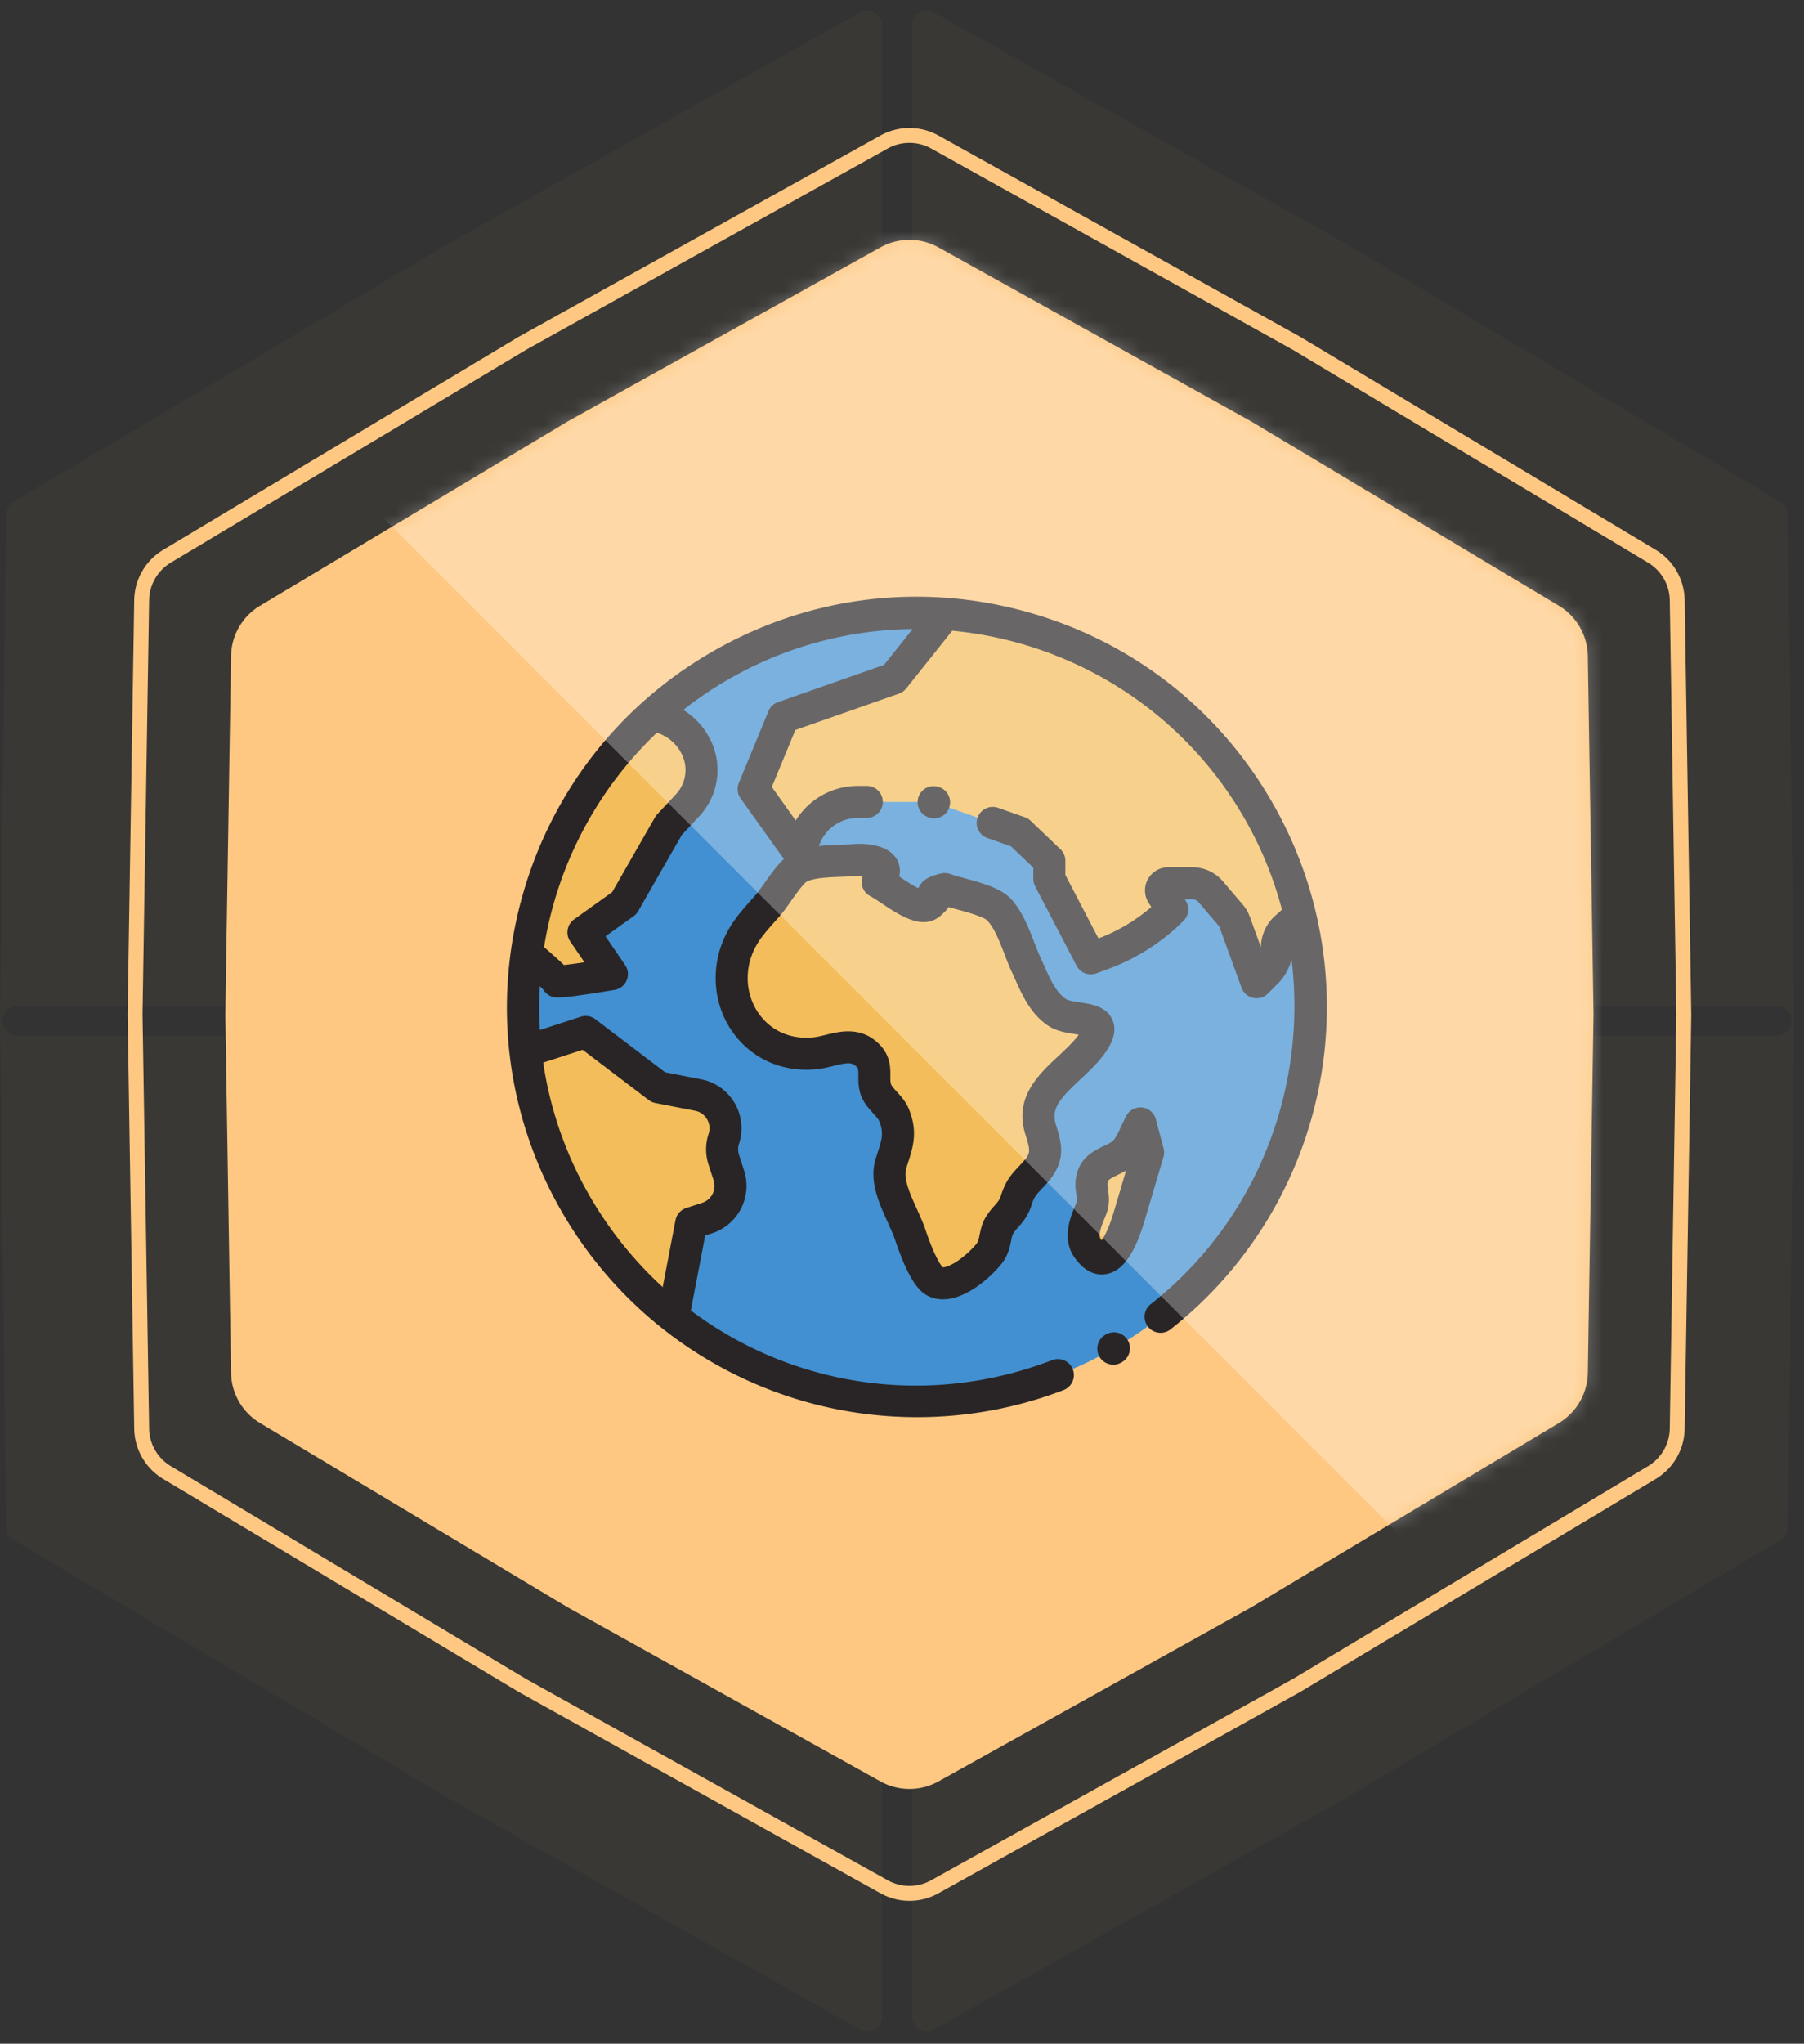
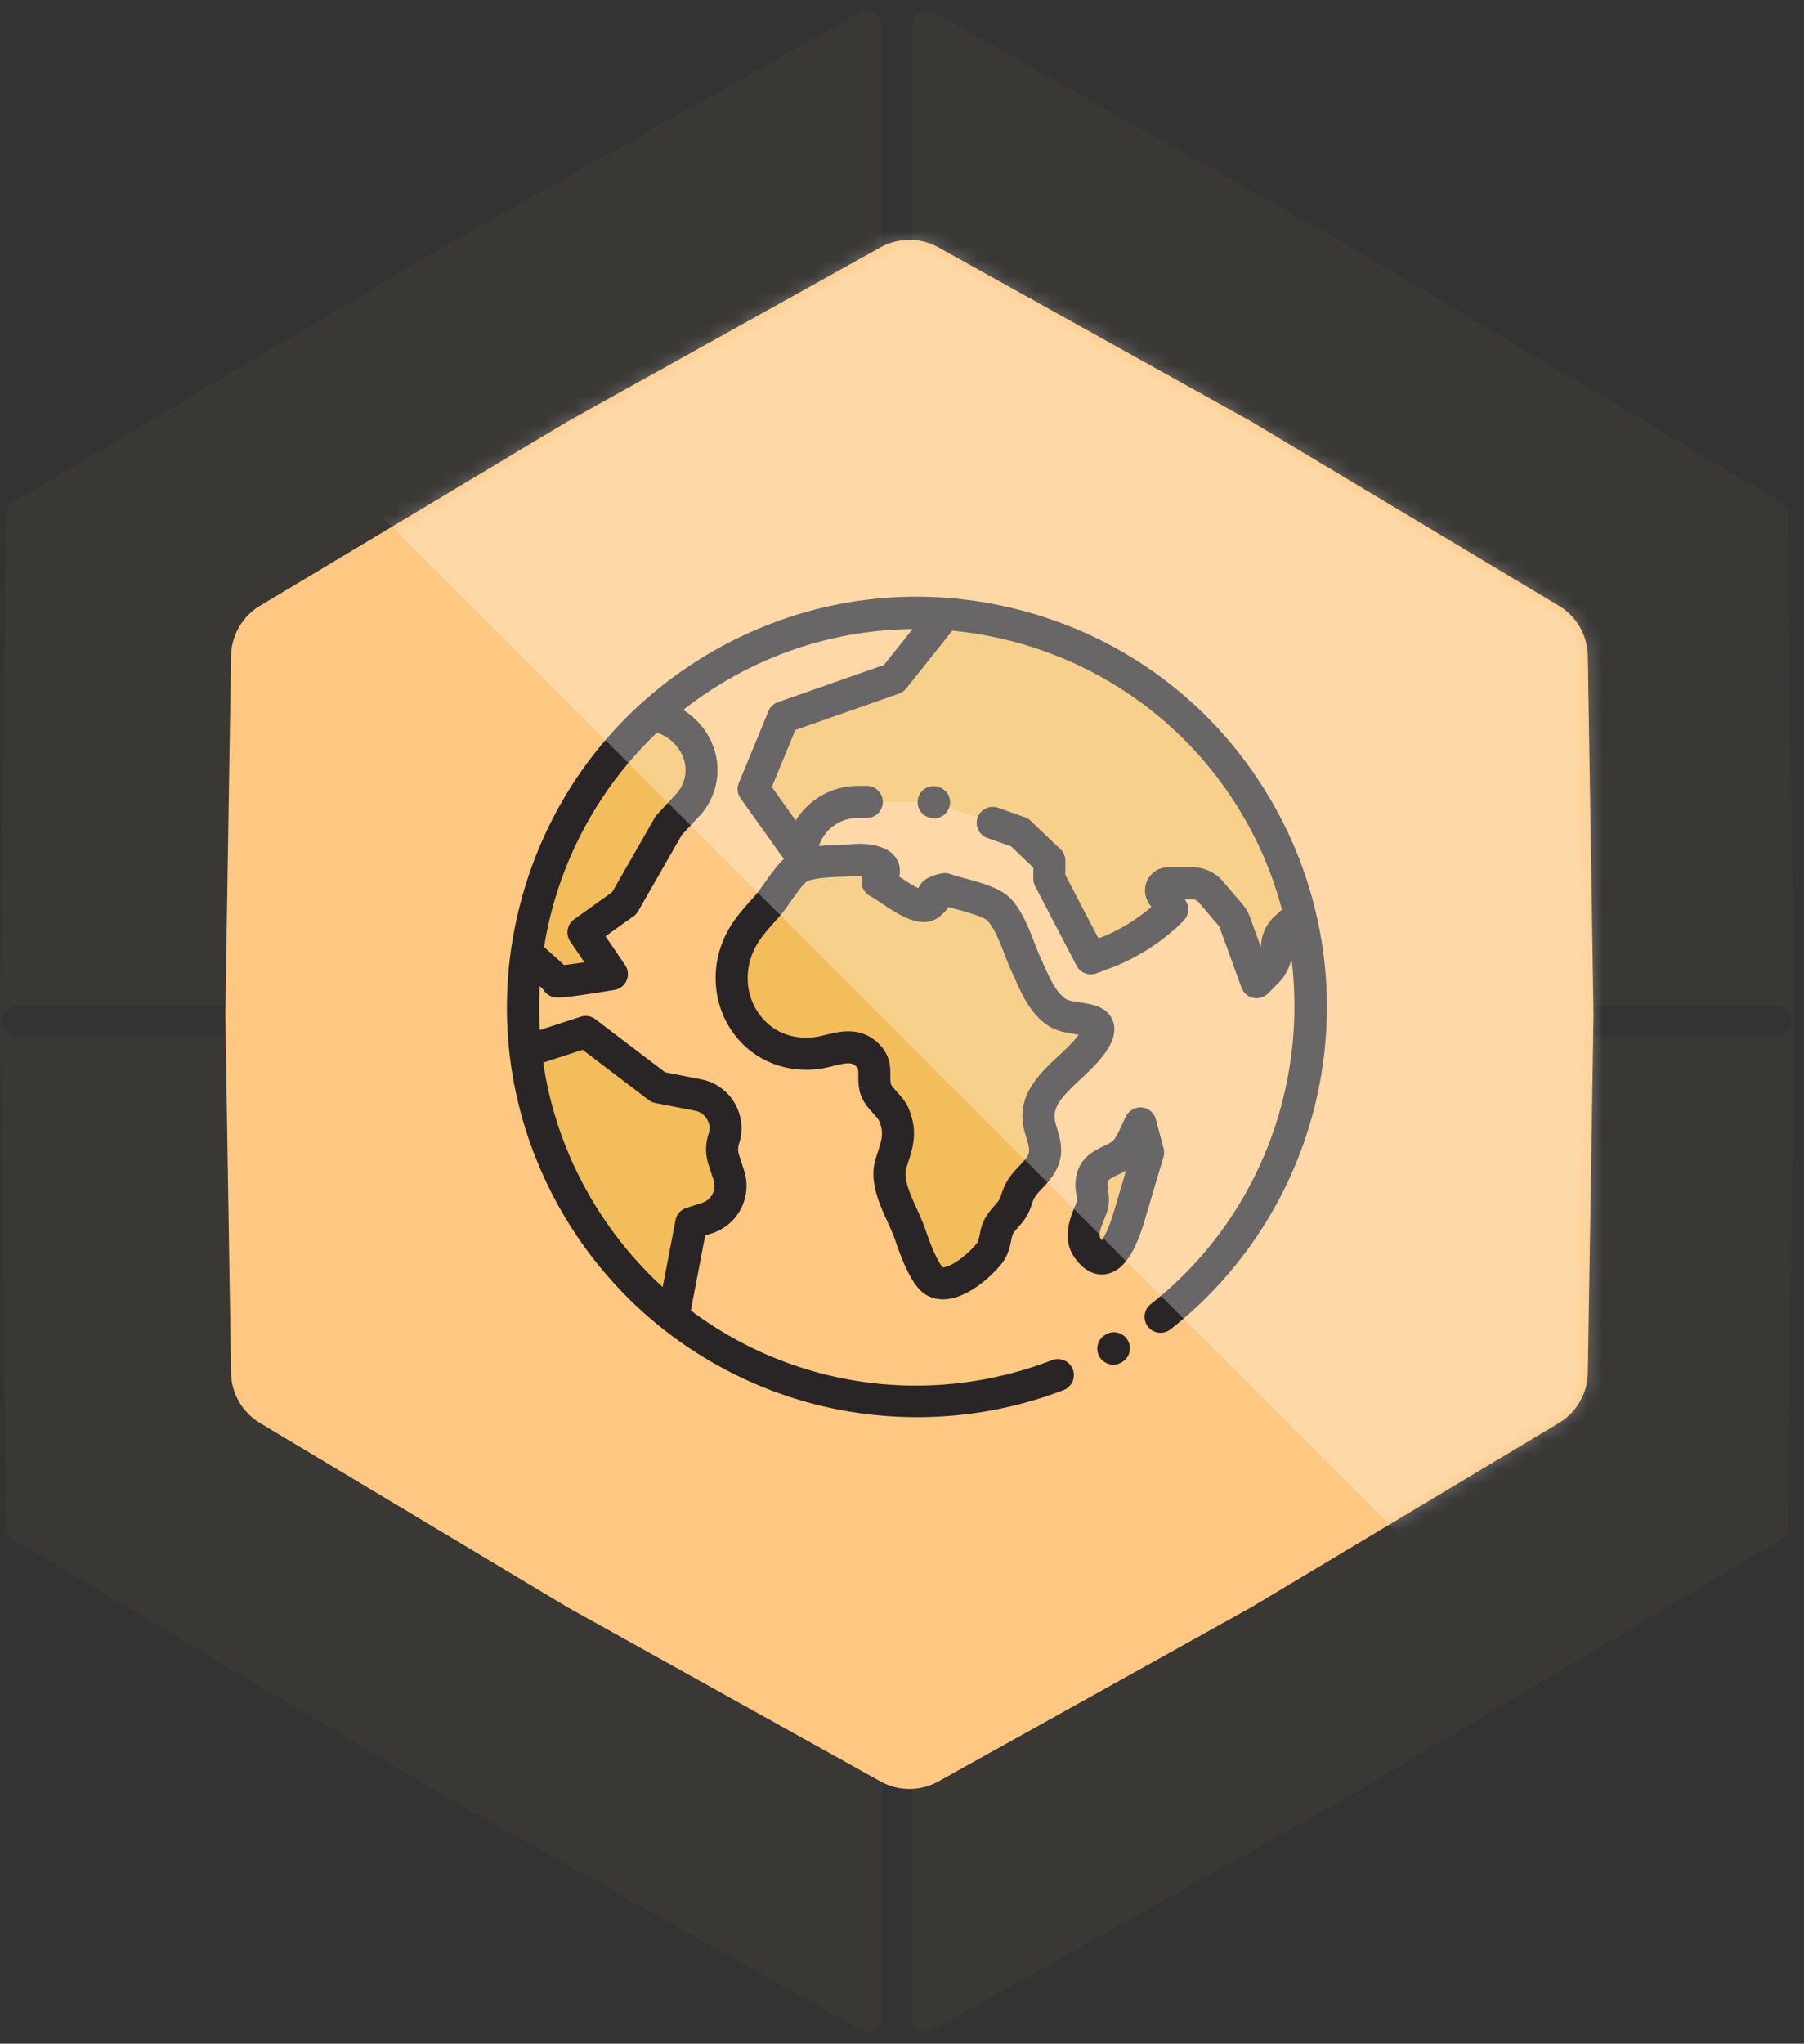
<svg xmlns="http://www.w3.org/2000/svg" width="121" height="137" fill="none">
  <rect width="100%" height="100%" fill="#333333" stroke="none" />
  <path fill-rule="evenodd" clip-rule="evenodd" d="M62.168 67.439a1 1 0 01-1-1V1.709a1 1 0 011.49-.872L90.252 16.33l29.189 17.321c.3.178.485.5.489.848l.406 33.939-.406 33.938a.998.998 0 01-.489.848l-29.189 17.321-27.594 15.495a1 1 0 01-1.49-.872v-64.73a1 1 0 011-1h57a1 1 0 000-2h-57zm-4 0a1 1 0 001-1V1.709a1 1 0 00-1.49-.872L30.084 16.33.895 33.653a1 1 0 00-.49.848L0 68.439l.406 33.938a1 1 0 00.49.848l29.188 17.321 27.594 15.495a1 1 0 001.49-.872v-64.73a1 1 0 00-1-1h-57a1 1 0 010-2h57z" fill="#FEC882" fill-opacity=".03" />
  <path d="M59.055 16.582a4 4 0 013.889 0l20.998 11.68 20.615 12.345a4 4 0 011.944 3.368L106.884 68l-.383 24.025a4 4 0 01-1.944 3.368l-20.615 12.344-20.998 11.681a3.998 3.998 0 01-3.89 0l-20.997-11.681-20.615-12.344a4 4 0 01-1.945-3.368L15.114 68l.383-24.025a4 4 0 011.945-3.368l20.615-12.345 20.998-11.68z" fill="#FEC882" />
-   <path fill-rule="evenodd" clip-rule="evenodd" d="M86.72 23.452L62.457 9.955a3 3 0 00-2.917 0L35.28 23.452 11.46 37.715a3 3 0 00-1.458 2.526L9.56 68l.442 27.76a3 3 0 001.459 2.525l23.819 14.263 24.261 13.496c.907.505 2.01.505 2.917 0l24.261-13.496 23.819-14.263a3 3 0 001.459-2.526l.442-27.76-.442-27.758a3 3 0 00-1.459-2.526L86.719 23.452zm.5-.867L62.944 9.082a4 4 0 00-3.889 0L34.78 22.585 10.947 36.858a4 4 0 00-1.944 3.368L8.56 68l.443 27.775a4 4 0 001.944 3.368l23.833 14.271 24.275 13.504c1.21.673 2.68.673 3.89 0l24.275-13.504 23.832-14.27a4 4 0 001.945-3.369L113.44 68l-.443-27.775a4 4 0 00-1.945-3.368L87.22 22.586z" fill="#FEC882" />
  <g clip-path="url(#prefix__clip0)">
-     <path d="M74.714 90.385c-12.636 7.295-28.794 2.966-36.089-9.67-7.296-12.636-2.966-28.794 9.67-36.09 12.636-7.294 28.794-2.965 36.089 9.67 7.296 12.637 2.966 28.795-9.67 36.09z" fill="#4290D1" />
    <path d="M63.37 59.6c-.19.044-.56.137-.719.265-.199.16.112.367-.001.458-.196.157-.338.441-.758.414-.877-.056-2.224-1.19-3.026-1.619 1.292-1.329-.751-1.528-1.548-1.461-1.031.086-2.816-.007-3.748.518-.646.364-1.515 1.875-2.036 2.475-.725.835-1.455 1.56-1.927 2.56-1.734 3.67.934 7.881 5.127 7.388 1.164-.136 2.385-.868 3.417.097.76.712.357 1.382.559 2.212.175.718.97 1.16 1.245 1.82.528 1.264.194 2.055-.183 3.22-.495 1.53.784 3.348 1.281 4.825.25.743.981 2.825 1.698 3.151 1.127.513 2.893-1.024 3.566-1.85.527-.647.355-1.303.708-1.908.383-.655.867-.851 1.135-1.696.289-.91.589-1.136 1.199-1.8.982-1.068.83-1.693.437-2.96-.816-2.633 2.147-3.864 3.482-5.796 1.394-2.018-1.3-1.345-2.356-2.035-1.086-.71-1.56-2.059-2.083-3.177-.524-1.118-.957-2.798-1.823-3.717-.668-.707-2.699-1.035-3.647-1.385zM77.007 77.259c-.42 1.42-.842 2.839-1.263 4.258-.295.993-1.336 4.239-2.796 2.16-.555-.79-.104-1.826.206-2.553.39-.918-.137-1.38.135-2.248.312-.996 1.598-1.03 2.206-1.73.424-.488.685-1.264.995-1.835l.517 1.948z" fill="#F4BD5B" />
    <path d="M84.384 54.295c-4.55-7.881-12.548-12.53-20.99-13.144l-3.454 4.334-7.405 2.596-1.986 4.816 3.064 4.292.326-.907a3.814 3.814 0 013.59-2.526h5.05l5.805 2.04 2 1.909v1.212l2.78 5.325.809-.299a12.884 12.884 0 004.652-2.978l-.67-1.007a.482.482 0 01.4-.748h1.62c.474 0 .925.207 1.233.568l1.323 1.55c.126.147.225.316.291.498l1.46 4.016.696-.695c.438-.438.66-1.035.67-1.655.008-.499.225-.971.597-1.304l.533-.475c.133-.119.283-.216.442-.29a26.426 26.426 0 00-2.836-7.128zM44.86 55.328l1.264-1.355a3.451 3.451 0 00.668-3.67 3.854 3.854 0 00-3.057-2.353 26.42 26.42 0 00-8.402 15.95c.987.862 2.019 1.785 2.013 1.866-.011.156 3.696-.466 3.696-.466l-1.908-2.8 2.74-1.96 2.987-5.212zM47.43 81.652a2.268 2.268 0 001.456-2.858l-.34-1.047a2.267 2.267 0 01.002-1.407 2.268 2.268 0 00-1.72-2.933l-2.67-.521-4.876-3.708-4.032 1.31a26.33 26.33 0 003.375 10.227 26.348 26.348 0 006.536 7.554L46.363 82l1.067-.347z" fill="#F4BD5B" />
    <path d="M74.175 89.456l-.041.024a1.074 1.074 0 001.078 1.858l.041-.024a1.074 1.074 0 00-1.078-1.858z" fill="#292526" />
    <path d="M85.315 53.758c-3.672-6.36-9.6-10.909-16.694-12.81-7.094-1.9-14.503-.925-20.863 2.747-6.36 3.672-10.909 9.6-12.81 16.694-1.9 7.094-.925 14.503 2.747 20.863A27.487 27.487 0 0061.523 95c3.337 0 6.668-.607 9.817-1.817a1.074 1.074 0 10-.771-2.005c-8.381 3.221-17.454 1.758-24.233-3.33l.963-5.024.463-.15a3.346 3.346 0 002.146-4.212l-.34-1.047a1.186 1.186 0 010-.74 3.343 3.343 0 00-2.533-4.322l-2.425-.474-4.678-3.556a1.074 1.074 0 00-.982-.167l-2.739.89a25.33 25.33 0 01-.004-2.933c.108.1.179.169.222.214.054.09.12.171.198.242.223.203.426.296.851.296.391 0 .97-.078 1.926-.22.906-.133 1.807-.284 1.816-.286a1.074 1.074 0 00.71-1.664l-1.317-1.932 1.886-1.349c.126-.09.231-.206.308-.34l2.924-5.105 1.179-1.263a4.537 4.537 0 00.876-4.812 4.94 4.94 0 00-1.957-2.305c.939-.738 1.94-1.42 3.004-2.033a25.187 25.187 0 0112.378-3.388l-1.918 2.406-7.113 2.494c-.289.1-.52.32-.638.604l-1.986 4.815c-.141.342-.096.733.119 1.034l2.901 4.064c-.416.38-.82.931-1.303 1.617-.212.3-.412.584-.55.744-.12.138-.24.273-.36.408-.624.702-1.27 1.428-1.727 2.397-1.008 2.134-.805 4.613.53 6.471 1.292 1.797 3.421 2.71 5.693 2.443.37-.043.715-.129 1.05-.211.92-.228 1.212-.251 1.508.025.143.135.157.16.154.617-.002.29-.005.652.095 1.064.16.66.575 1.117.908 1.483.166.182.337.37.39.497.335.803.189 1.248-.13 2.222l-.084.256c-.486 1.503.191 2.994.788 4.31.195.427.378.83.498 1.187.965 2.866 1.69 3.522 2.27 3.786.305.139.62.2.938.2 1.549-.001 3.164-1.439 3.907-2.35.466-.573.58-1.146.665-1.564.041-.209.074-.373.137-.48.096-.165.21-.292.352-.453.288-.325.647-.728.879-1.46.176-.555.304-.691.729-1.143.074-.079.153-.163.237-.255 1.43-1.557 1.062-2.746.672-4.005-.328-1.06.246-1.737 1.635-3.03.602-.561 1.224-1.14 1.705-1.837.21-.305.851-1.233.455-2.152-.389-.901-1.376-1.052-2.17-1.174-.313-.048-.786-.12-.937-.22-.665-.434-1.071-1.34-1.465-2.218-.078-.174-.155-.347-.233-.514-.14-.298-.28-.66-.427-1.042-.391-1.011-.834-2.158-1.588-2.957-.678-.718-1.955-1.064-3.082-1.37-.38-.102-.737-.199-.973-.286a1.072 1.072 0 00-.618-.038c-.548.129-.89.27-1.145.474-.067.054-.266.23-.382.515-.393-.19-.934-.55-1.267-.771l-.02-.014c.112-.449.01-.81-.096-1.034-.6-1.27-2.592-1.17-2.985-1.137-.224.02-.506.03-.805.04-.469.016-.987.035-1.5.093l.026-.074a2.747 2.747 0 012.579-1.815h.61a1.074 1.074 0 000-2.148h-.61c-1.712 0-3.28.901-4.158 2.319l-1.602-2.244 1.576-3.821 6.95-2.437c.191-.067.359-.186.485-.344l3.09-3.876c7.895.751 15.326 5.178 19.584 12.553a25.063 25.063 0 012.532 6.149l-.456.406a2.87 2.87 0 00-.956 2.113l-.742-2.04a2.682 2.682 0 00-.484-.83l-1.323-1.55a2.692 2.692 0 00-2.05-.944h-1.62a1.554 1.554 0 00-1.294 2.418l.164.247c-1.047.9-2.258 1.62-3.547 2.106l-2.22-4.253v-.95c0-.293-.12-.574-.332-.776l-2-1.909a1.074 1.074 0 00-.386-.236l-1.8-.633a1.074 1.074 0 10-.712 2.027l1.582.556 1.5 1.431v.753c0 .173.041.344.122.497l2.78 5.325c.25.479.817.698 1.323.51l.81-.298a14.058 14.058 0 005.04-3.226c.362-.362.418-.929.134-1.355l-.057-.086h.513c.16 0 .312.07.416.192l1.324 1.55c.042.05.075.106.098.168l1.46 4.016a1.074 1.074 0 001.77.392l.694-.695c.44-.44.744-.998.888-1.615 1.075 8.615-2.303 17.528-9.444 23.133a1.074 1.074 0 101.327 1.69 27.479 27.479 0 009.972-16.296 27.474 27.474 0 00-3.165-19.06zM39.079 70.373l4.43 3.368c.13.1.282.168.444.2l2.67.52c.34.067.624.269.8.568.176.3.213.646.105.976a3.32 3.32 0 00-.003 2.074l.34 1.047c.203.626-.14 1.3-.766 1.504l-1.068.347c-.372.12-.65.435-.723.82l-.859 4.484a25.628 25.628 0 01-4.893-6.103 25.208 25.208 0 01-3.121-8.946l2.644-.859zm-2.805-4.54zm9.525-15.12c.354.857.173 1.85-.46 2.527l-1.263 1.354c-.057.06-.106.128-.147.2l-2.87 5.01-2.55 1.823c-.475.34-.592.996-.263 1.479l.954 1.399c-.55.082-1.043.149-1.371.185l-.197-.186c-.256-.237-.61-.553-1.14-1.016a25.389 25.389 0 017.567-14.37 2.793 2.793 0 011.74 1.594zm10.701 8.06c.326-.012.633-.023.908-.046.145-.012.306-.01.457.002a1.073 1.073 0 00.495 1.337c.201.107.482.294.779.492.839.56 1.79 1.194 2.685 1.251.813.053 1.265-.41 1.459-.608l.045-.045c.11-.09.212-.209.288-.352.172.049.352.098.537.148.636.172 1.82.492 2.081.77.465.492.827 1.43 1.147 2.257.161.418.314.812.485 1.178.073.157.146.319.22.482.495 1.106 1.057 2.359 2.248 3.138.54.353 1.203.455 1.788.545l.234.036c-.347.484-.841.944-1.363 1.43-1.33 1.239-2.985 2.78-2.223 5.239.36 1.161.377 1.286-.202 1.916l-.22.237c-.496.527-.888.944-1.212 1.964-.094.297-.215.434-.437.683a4.8 4.8 0 00-.601.796c-.244.417-.324.819-.389 1.141-.063.318-.1.477-.224.63a6.263 6.263 0 01-1.356 1.2c-.505.32-.8.364-.9.358-.115-.123-.53-.661-1.157-2.523-.155-.46-.37-.932-.577-1.39-.458-1.007-.93-2.049-.7-2.761.026-.084.053-.166.08-.246.367-1.12.714-2.179.072-3.72-.196-.468-.508-.811-.783-1.114-.177-.195-.379-.417-.41-.544-.038-.156-.036-.336-.035-.544.004-.561.01-1.41-.834-2.199-1.189-1.113-2.575-.77-3.492-.543-.282.07-.548.136-.784.163-1.51.177-2.856-.392-3.698-1.563-.88-1.224-1.007-2.871-.333-4.3.327-.69.82-1.245 1.391-1.887.125-.14.25-.282.377-.427.209-.242.44-.569.683-.915.291-.413.833-1.182 1.068-1.329.48-.27 1.591-.309 2.403-.337z" fill="#292526" />
    <path d="M74.181 85.41c1.096-.18 1.92-1.32 2.593-3.588l1.263-4.258c.056-.19.06-.39.009-.581l-.517-1.948a1.074 1.074 0 00-1.982-.237c-.118.217-.224.447-.327.67-.172.373-.35.76-.536.973-.104.12-.372.25-.63.374-.619.299-1.466.707-1.79 1.739-.2.64-.125 1.146-.07 1.515.047.32.058.432-.028.633l-.01.026c-.343.802-.979 2.296-.087 3.565.637.906 1.306 1.14 1.826 1.14.102 0 .198-.01.286-.024zm-.354-2.351c-.205-.293.102-1.013.305-1.49l.01-.025c.328-.768.24-1.358.177-1.79-.041-.275-.056-.394-.005-.557.042-.134.294-.264.673-.447.168-.081.354-.17.54-.278l-.812 2.74c-.344 1.156-.647 1.696-.822 1.935a1.867 1.867 0 01-.066-.088zM62.935 52.743a1.075 1.075 0 00-.711 2.027l.072.026a1.073 1.073 0 10.711-2.027l-.072-.026z" fill="#292526" />
  </g>
  <mask id="prefix__a" maskUnits="userSpaceOnUse" x="15" y="16" width="92" height="104">
    <path d="M59.056 16.582a4 4 0 013.889 0l20.998 11.68 20.615 12.345a4 4 0 011.944 3.368L106.885 68l-.383 24.025a4 4 0 01-1.944 3.368l-20.615 12.344-20.998 11.681a3.998 3.998 0 01-3.89 0l-20.997-11.681-20.615-12.344a4 4 0 01-1.945-3.368L15.115 68l.383-24.025a4 4 0 011.945-3.368l20.615-12.345 20.998-11.68z" fill="#FEC882" />
  </mask>
  <g mask="url(#prefix__a)">
    <path d="M19 28.012l41.012-41.013 79.885 79.885-41.013 41.012L19 28.012z" fill="#fff" fill-opacity=".3" />
  </g>
  <defs>
    <clipPath id="prefix__clip0">
      <path fill="#fff" transform="translate(34 40)" d="M0 0h55v55H0z" />
    </clipPath>
  </defs>
</svg>